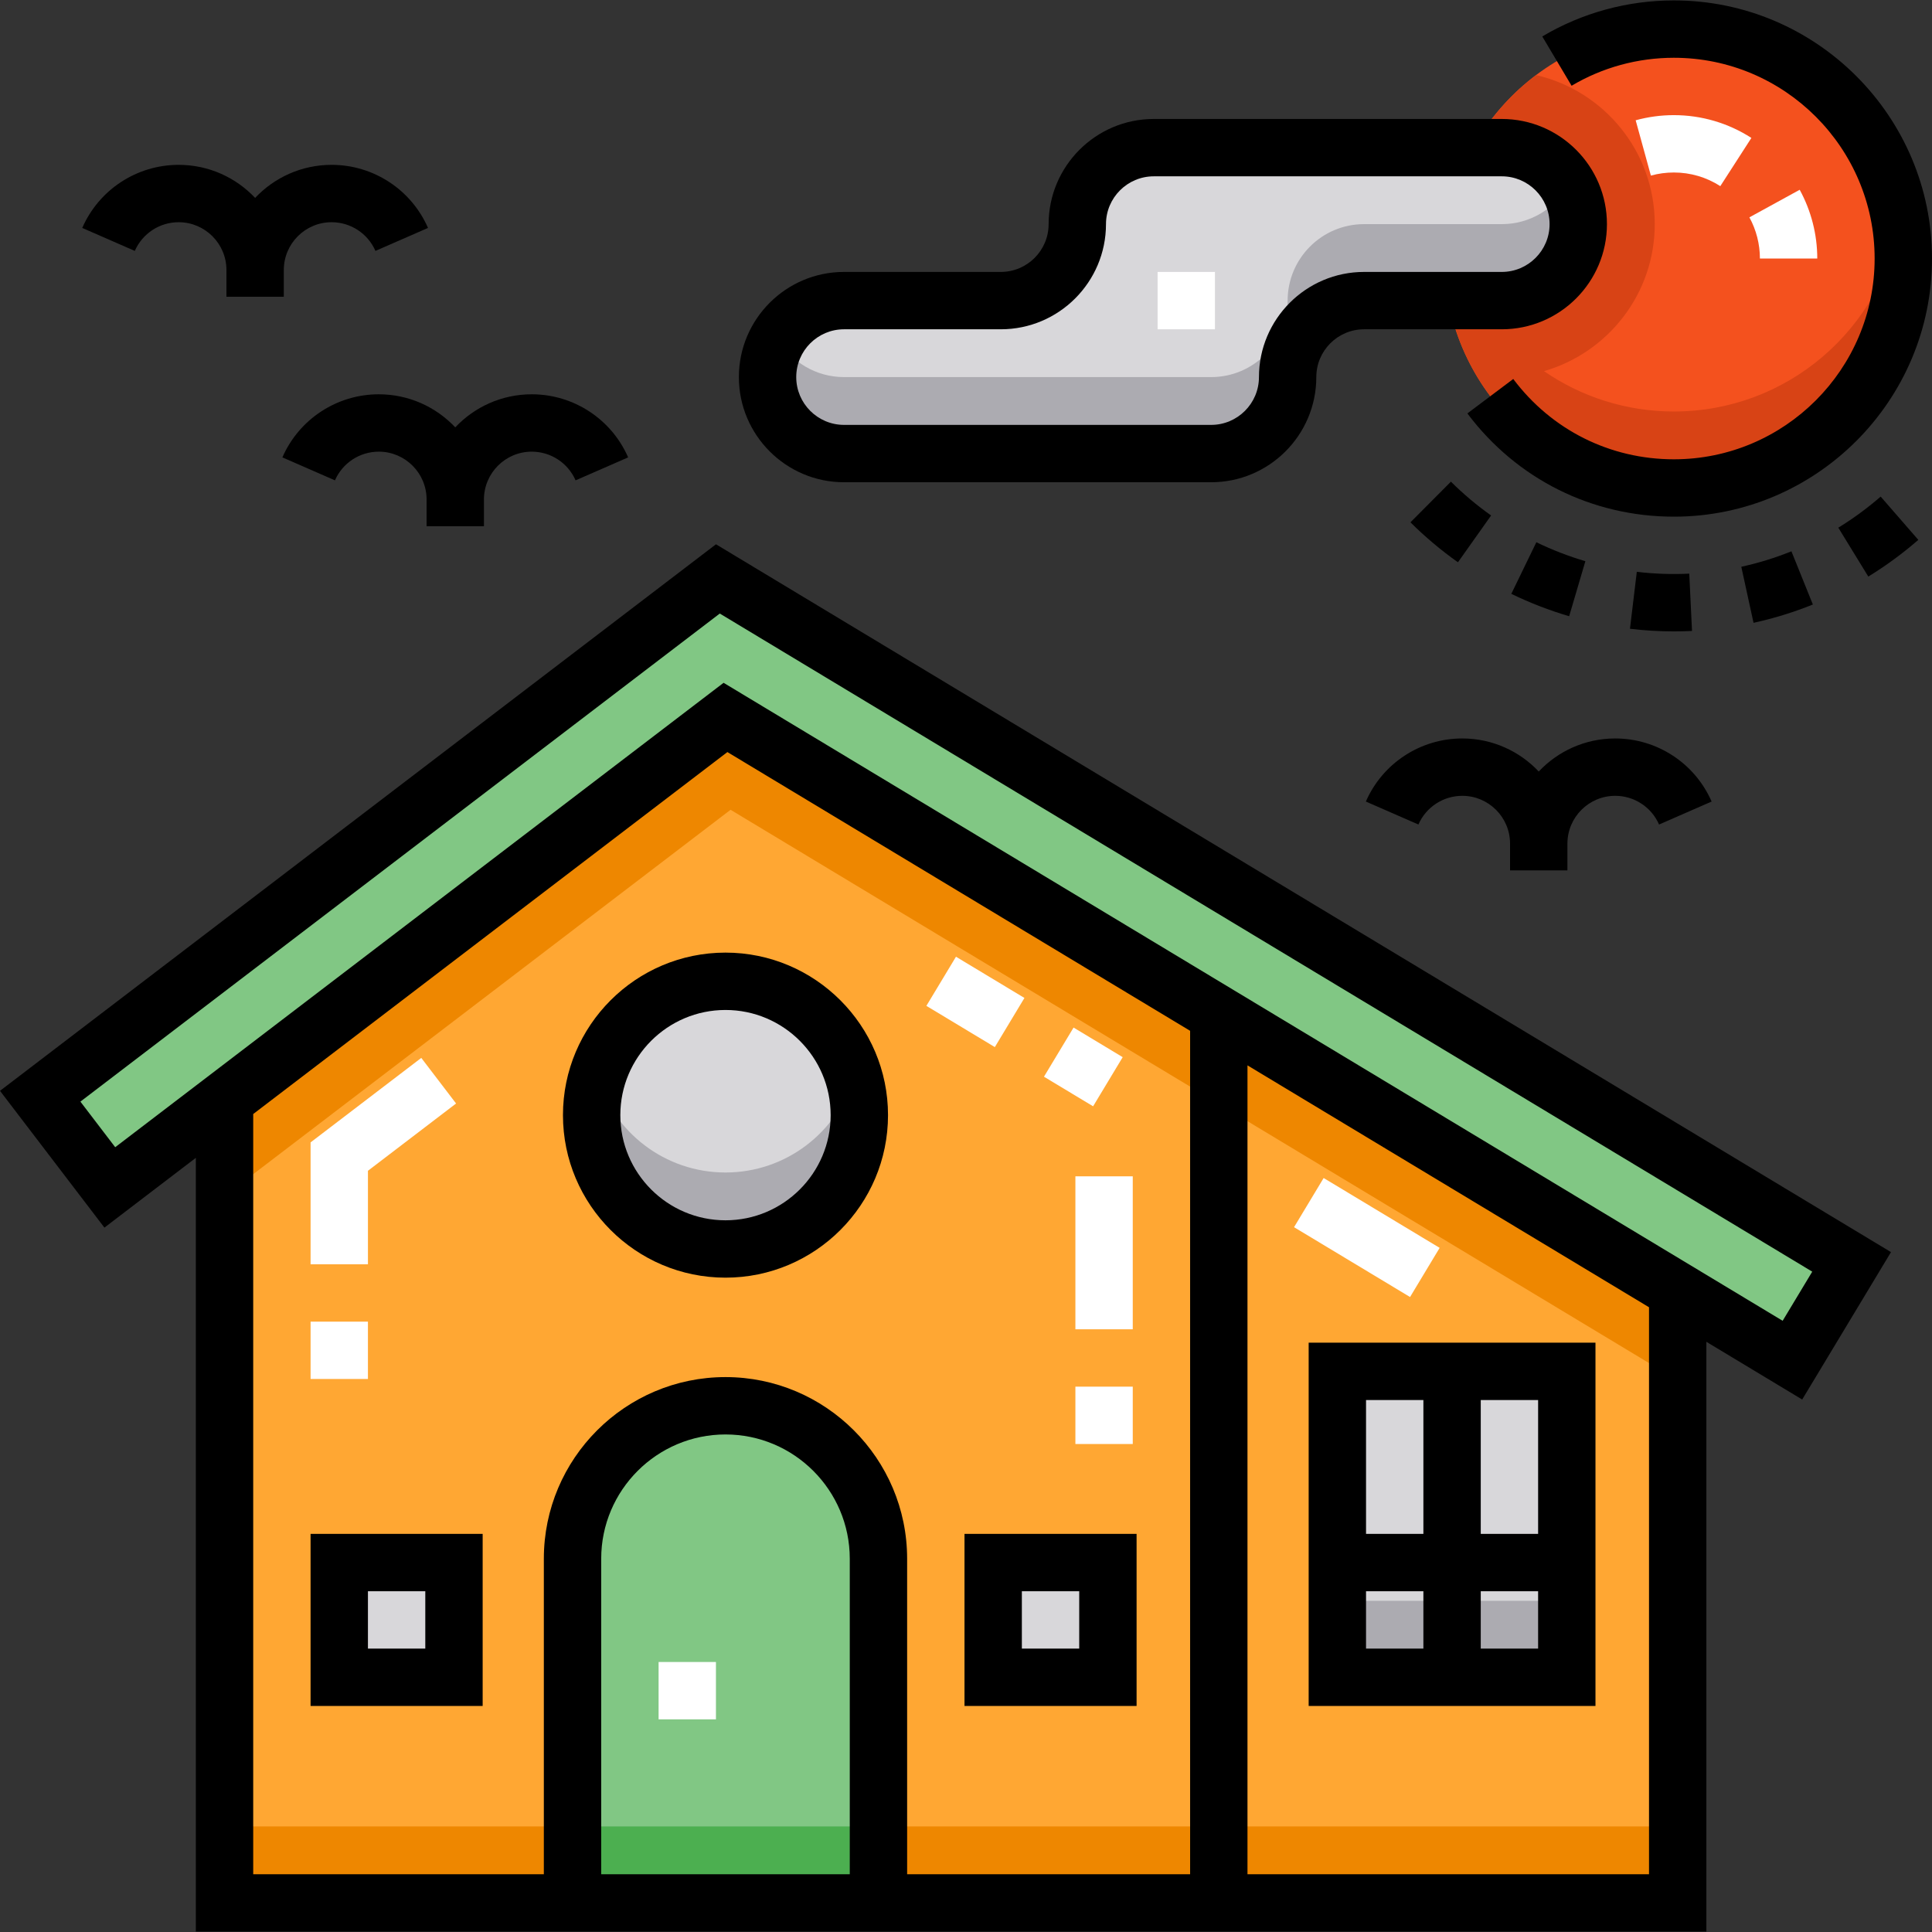
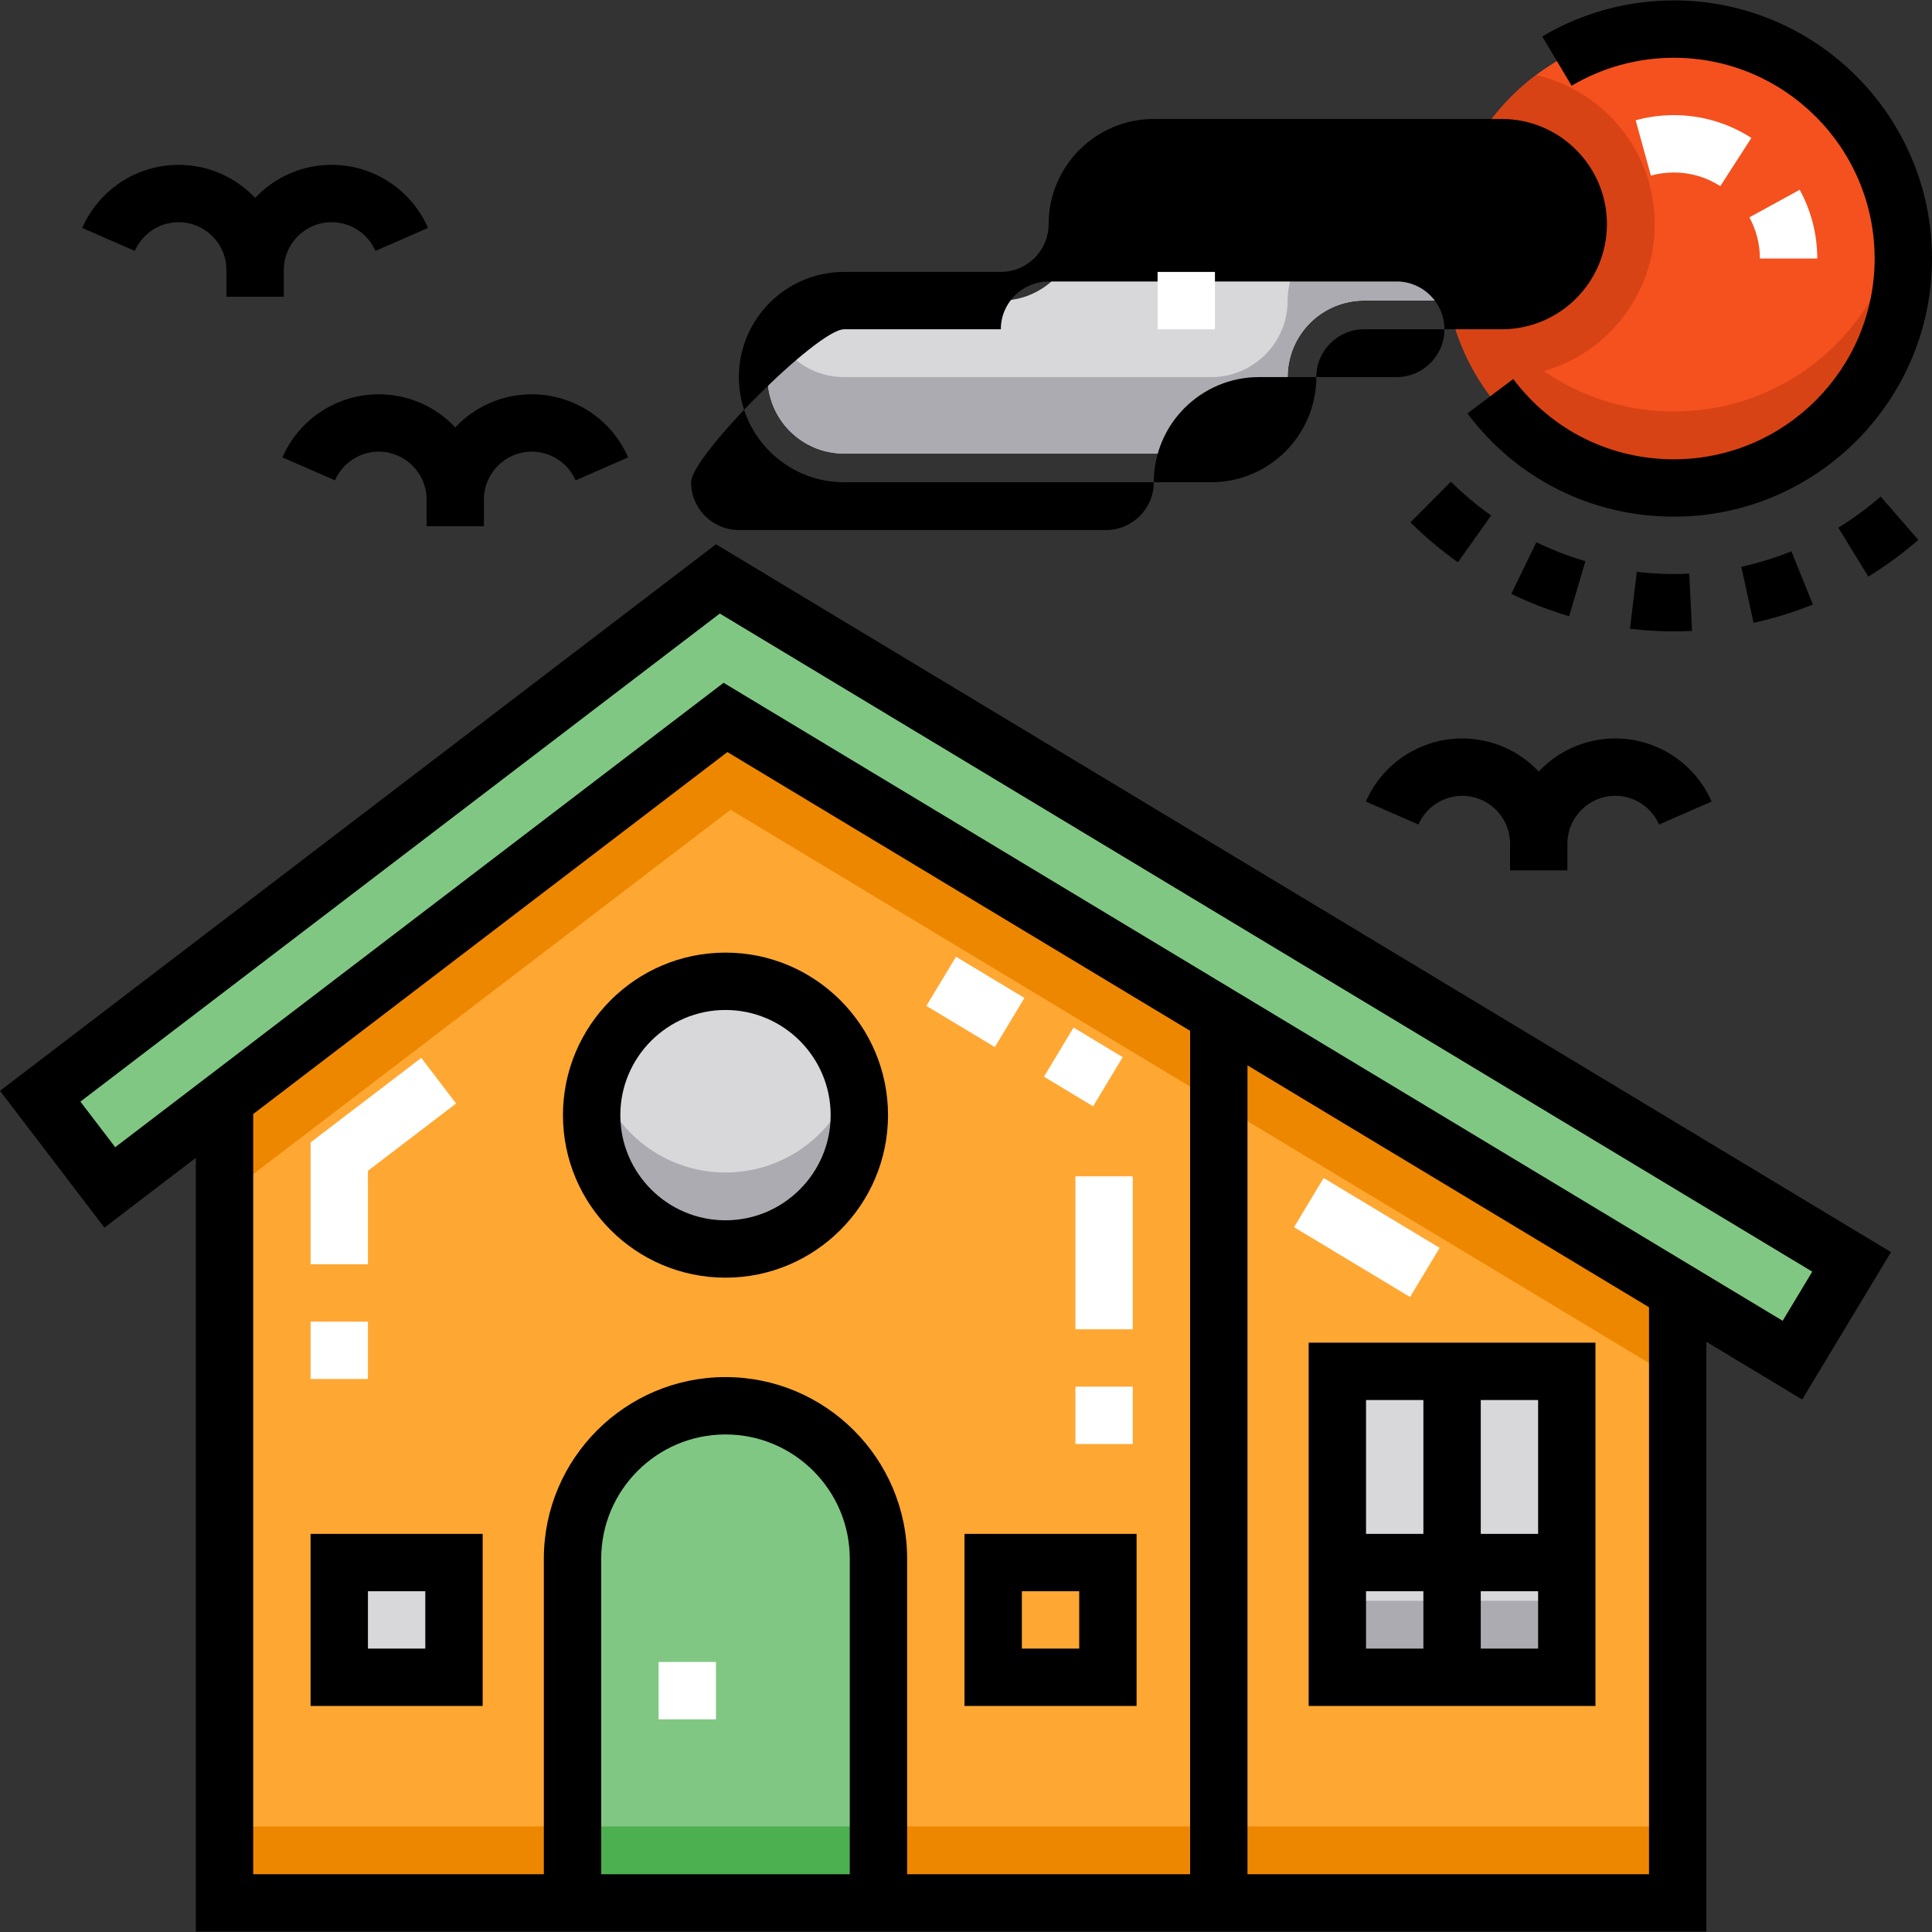
<svg xmlns="http://www.w3.org/2000/svg" version="1.1" id="Capa_1" x="0px" y="0px" viewBox="0 0 512.001 512.001" style="enable-background:new 0 0 512.001 512.001;" xml:space="preserve">
  <rect x="0" y="0" width="512.001" height="512.001" fill="#333333" stroke="none" />
  <polygon style="fill:#FFA733;" points="444.607,342.142 192.263,190.127 59.504,291.47 59.504,504.29 444.607,504.29 " />
  <rect x="59.504" y="484.024" style="fill:#EE8700;" width="385.103" height="20.269" />
  <g>
    <polygon style="fill:#81C784;" points="190.246,153.418 10.653,290.511 29.101,314.678 192.263,190.127 475.01,360.456    490.699,334.414  " />
    <path style="fill:#81C784;" d="M192.263,372.544L192.263,372.544c-22.388,0-40.537,18.15-40.537,40.537v91.209H232.8v-91.209   C232.8,390.693,214.652,372.544,192.263,372.544z" />
  </g>
  <g>
    <rect x="89.911" y="414.097" style="fill:#D8D7DA;" width="30.403" height="30.403" />
-     <rect x="263.198" y="414.097" style="fill:#D8D7DA;" width="30.403" height="30.403" />
    <rect x="354.407" y="363.426" style="fill:#D8D7DA;" width="60.806" height="81.074" />
    <circle style="fill:#D8D7DA;" cx="192.268" cy="295.526" r="35.47" />
  </g>
  <circle style="fill:#F4511E;" cx="443.588" cy="68.517" r="60.806" />
  <rect x="151.731" y="484.024" style="fill:#4CAF50;" width="81.074" height="20.269" />
  <g>
    <path style="fill:#ACABB1;" d="M192.263,310.725c-16.067,0-29.632-10.686-33.992-25.336c-0.957,3.212-1.478,6.612-1.478,10.134   c0,19.59,15.88,35.47,35.47,35.47s35.47-15.88,35.47-35.47c0-3.523-0.521-6.923-1.478-10.134   C221.895,300.039,208.33,310.725,192.263,310.725z" />
    <rect x="354.407" y="424.231" style="fill:#ACABB1;" width="60.806" height="20.269" />
  </g>
  <path style="fill:#D84315;" d="M503.543,58.381c-4.827,28.756-29.821,50.671-59.949,50.671c-12.785,0-24.639-3.958-34.426-10.7  c16.933-4.864,29.359-20.479,29.359-38.958c0-19.225-13.458-35.359-31.447-39.493c-12.553,9.44-21.312,23.635-23.645,39.906  c-0.061,0.42-0.126,0.837-0.177,1.259c-0.018,0.15-0.046,0.297-0.063,0.447l0.012,0.032c-0.267,2.288-0.418,4.61-0.418,6.97  c0,33.582,27.224,60.806,60.806,60.806S504.4,102.097,504.4,68.515C504.399,65.061,504.096,61.678,503.543,58.381z" />
  <path style="fill:#D8D7DA;" d="M341.237,99.932L341.237,99.932c0-11.194,9.074-20.269,20.269-20.269h36.483  c11.194,0,20.269-9.074,20.269-20.269l0,0c0-11.194-9.074-20.269-20.269-20.269h-92.222c-11.194,0-20.269,9.074-20.269,20.269l0,0  c0,11.194-9.074,20.269-20.269,20.269h-41.551c-11.194,0-20.269,9.074-20.269,20.269l0,0c0,11.194,9.074,20.269,20.269,20.269  h97.289C332.163,120.2,341.237,111.125,341.237,99.932z" />
  <path style="fill:#ACABB1;" d="M397.989,59.395h-36.483c-11.194,0-20.269,9.074-20.269,20.269s-9.074,20.269-20.269,20.269h-97.289  c-7.497,0-14.029-4.082-17.535-10.134c-1.728,2.984-2.733,6.438-2.733,10.134c0,11.194,9.074,20.269,20.269,20.269h97.289  c11.194,0,20.269-9.074,20.269-20.269s9.074-20.269,20.269-20.269h36.483c11.194,0,20.269-9.074,20.269-20.269  c0-3.696-1.005-7.151-2.733-10.134C412.018,55.312,405.487,59.395,397.989,59.395z" />
  <polygon style="fill:#EE8700;" points="59.504,291.47 59.504,316.969 193.608,214.599 444.607,365.803 444.607,342.142   192.263,190.127 " />
  <path d="M0,289.082l27.672,36.249l24.232-18.497v205.056h400.305V355.593l25.391,15.296l23.533-39.064L189.741,144.241L0,289.082z   M67.104,295.23l125.663-95.926l122.627,73.872v223.513h-74.994v-83.608c0-26.543-21.595-48.138-48.138-48.138  s-48.138,21.595-48.138,48.138v83.608H67.104V295.23z M225.199,496.69h-65.873v-83.608c0-18.161,14.776-32.936,32.936-32.936  s32.936,14.776,32.936,32.936V496.69z M437.006,496.69h-106.41V282.333l106.41,64.102V496.69z M480.265,337.002l-7.844,13.022  L191.759,180.949L30.531,304.024l-9.224-12.083L190.75,162.595L480.265,337.002z" />
  <path d="M82.306,406.494v45.604h45.604v-45.604H82.306z M112.709,436.897H97.507v-15.201h15.201V436.897z" />
  <path d="M301.207,406.494h-45.604v45.604h45.604V406.494z M286.005,436.897h-15.201v-15.201h15.201V436.897z" />
  <path d="M422.818,452.099v-96.276h-76.007v96.276H422.818z M362.012,421.696h15.201v15.201h-15.201V421.696z M392.415,436.897  v-15.201h15.201v15.201H392.415z M407.617,406.494h-15.201v-35.47h15.201V406.494z M377.214,371.024v35.47h-15.201v-35.47H377.214z" />
  <path d="M192.263,338.595c23.75,0,43.071-19.321,43.071-43.071s-19.321-43.071-43.071-43.071s-43.071,19.321-43.071,43.071  S168.514,338.595,192.263,338.595z M192.263,267.654c15.368,0,27.869,12.502,27.869,27.869s-12.502,27.869-27.869,27.869  s-27.869-12.502-27.869-27.869S176.896,267.654,192.263,267.654z" />
  <path d="M447.672,152.025c-4.629,0.222-9.304,0.062-13.901-0.49l-1.814,15.093c3.852,0.463,7.767,0.697,11.637,0.697  c1.593,0,3.211-0.04,4.808-0.116L447.672,152.025z" />
  <path d="M464.706,165.053c5.351-1.168,10.642-2.801,15.725-4.85l-5.683-14.099c-4.295,1.731-8.765,3.11-13.285,4.097  L464.706,165.053z" />
  <path d="M384.507,127.645l-10.722,10.776c3.874,3.856,8.107,7.418,12.583,10.59l8.79-12.402  C391.369,133.924,387.786,130.908,384.507,127.645z" />
  <path d="M420.141,148.726c-4.444-1.309-8.814-3-12.991-5.026l-6.635,13.677c4.928,2.391,10.086,4.386,15.329,5.931L420.141,148.726z  " />
  <path d="M487.172,139.843l7.95,12.957c4.661-2.859,9.12-6.132,13.253-9.728l-9.977-11.469  C494.895,134.649,491.119,137.421,487.172,139.843z" />
  <path d="M443.593,15.31c29.338,0,53.205,23.867,53.205,53.205s-23.867,53.205-53.205,53.205c-16.895,0-32.409-7.758-42.566-21.285  l-12.156,9.128c13.055,17.387,33.001,27.36,54.723,27.36c37.72,0,68.406-30.687,68.406-68.407S481.314,0.11,443.594,0.11  c-12.305,0-24.365,3.302-34.875,9.55l7.768,13.067C424.648,17.874,434.022,15.31,443.593,15.31z" />
-   <path d="M223.679,127.801h97.289c15.368,0,27.869-12.502,27.869-27.869c0-6.986,5.682-12.668,12.668-12.668h36.483  c15.368,0,27.869-12.502,27.869-27.869s-12.502-27.869-27.869-27.869h-92.222c-15.368,0-27.869,12.502-27.869,27.869  c0,6.986-5.682,12.668-12.668,12.668h-41.551c-15.368,0-27.869,12.502-27.869,27.869S208.313,127.801,223.679,127.801z   M223.679,87.264h41.551c15.368,0,27.869-12.502,27.869-27.869c0-6.986,5.682-12.668,12.668-12.668h92.222  c6.986,0,12.668,5.682,12.668,12.668s-5.682,12.668-12.668,12.668h-36.483c-15.368,0-27.869,12.502-27.869,27.869  c0,6.986-5.682,12.668-12.668,12.668h-97.289c-6.986,0-12.668-5.682-12.668-12.668S216.695,87.264,223.679,87.264z" />
+   <path d="M223.679,127.801h97.289c15.368,0,27.869-12.502,27.869-27.869c0-6.986,5.682-12.668,12.668-12.668h36.483  c15.368,0,27.869-12.502,27.869-27.869s-12.502-27.869-27.869-27.869h-92.222c-15.368,0-27.869,12.502-27.869,27.869  c0,6.986-5.682,12.668-12.668,12.668h-41.551c-15.368,0-27.869,12.502-27.869,27.869S208.313,127.801,223.679,127.801z   M223.679,87.264h41.551c0-6.986,5.682-12.668,12.668-12.668h92.222  c6.986,0,12.668,5.682,12.668,12.668s-5.682,12.668-12.668,12.668h-36.483c-15.368,0-27.869,12.502-27.869,27.869  c0,6.986-5.682,12.668-12.668,12.668h-97.289c-6.986,0-12.668-5.682-12.668-12.668S216.695,87.264,223.679,87.264z" />
  <path d="M47.342,58.888c6.986,0,12.668,5.682,12.668,12.668v7.094h15.201v-7.094c0-6.986,5.682-12.668,12.668-12.668  c5.039,0,9.599,2.985,11.617,7.604l13.93-6.087C108.988,50.249,98.96,43.686,87.88,43.686c-7.979,0-15.183,3.37-20.269,8.76  c-5.085-5.39-12.29-8.76-20.269-8.76c-11.082,0-21.11,6.563-25.547,16.719l13.93,6.087C37.744,61.872,42.304,58.888,47.342,58.888z" />
  <path d="M74.835,121.211l13.93,6.087c2.019-4.619,6.578-7.604,11.617-7.604c6.986,0,12.668,5.682,12.668,12.668v7.094h15.201v-7.094  c0-6.986,5.682-12.668,12.668-12.668c5.039,0,9.599,2.985,11.617,7.604l13.93-6.087c-4.438-10.156-14.466-16.719-25.547-16.719  c-7.979,0-15.183,3.37-20.269,8.76c-5.085-5.39-12.29-8.76-20.269-8.76C89.3,104.492,79.273,111.054,74.835,121.211z" />
  <path d="M415.384,230.664v-7.094c0-6.986,5.682-12.668,12.668-12.668c5.039,0,9.599,2.985,11.617,7.604l13.93-6.087  c-4.438-10.156-14.466-16.719-25.547-16.719c-7.979,0-15.183,3.37-20.269,8.76c-5.085-5.39-12.29-8.76-20.269-8.76  c-11.082,0-21.11,6.563-25.547,16.719l13.93,6.087c2.019-4.619,6.578-7.604,11.617-7.604c6.986,0,12.668,5.682,12.668,12.668v7.094  H415.384z" />
  <g>
    <path style="fill:#FFFFFF;" d="M97.507,365.45H82.306v-15.201h15.201V365.45z M97.507,335.048H82.306V302.75l29.338-22.395   l9.224,12.083L97.507,310.27C97.507,310.27,97.507,335.048,97.507,335.048z" />
    <rect x="344.441" y="320.492" transform="matrix(-0.857 -0.516 0.516 -0.857 503.49 796.118)" style="fill:#FFFFFF;" width="35.871" height="15.202" />
    <path style="fill:#FFFFFF;" d="M289.684,293.181l-13.022-7.844l7.844-13.022l13.022,7.844L289.684,293.181z M263.642,277.492   L245.5,266.564l7.844-13.022l18.141,10.928L263.642,277.492z" />
    <path style="fill:#FFFFFF;" d="M300.193,382.679h-15.201v-15.201h15.201V382.679z M300.193,352.276h-15.201v-40.537h15.201V352.276   z" />
    <rect x="174.533" y="440.446" style="fill:#FFFFFF;" width="15.201" height="15.201" />
    <path style="fill:#FFFFFF;" d="M481.597,68.515h-15.201c0-3.815-0.964-7.589-2.787-10.915l13.329-7.309   C479.986,55.852,481.597,62.153,481.597,68.515z M455.901,49.329c-3.672-2.366-7.927-3.617-12.307-3.616   c-2.066,0-4.117,0.276-6.092,0.82l-4.032-14.657c3.29-0.905,6.695-1.364,10.124-1.364c0.001,0,0.002,0,0.003,0   c7.306,0,14.408,2.089,20.539,6.04L455.901,49.329z" />
    <rect x="306.775" y="72.064" style="fill:#FFFFFF;" width="15.201" height="15.201" />
  </g>
  <g>
</g>
  <g>
</g>
  <g>
</g>
  <g>
</g>
  <g>
</g>
  <g>
</g>
  <g>
</g>
  <g>
</g>
  <g>
</g>
  <g>
</g>
  <g>
</g>
  <g>
</g>
  <g>
</g>
  <g>
</g>
  <g>
</g>
</svg>